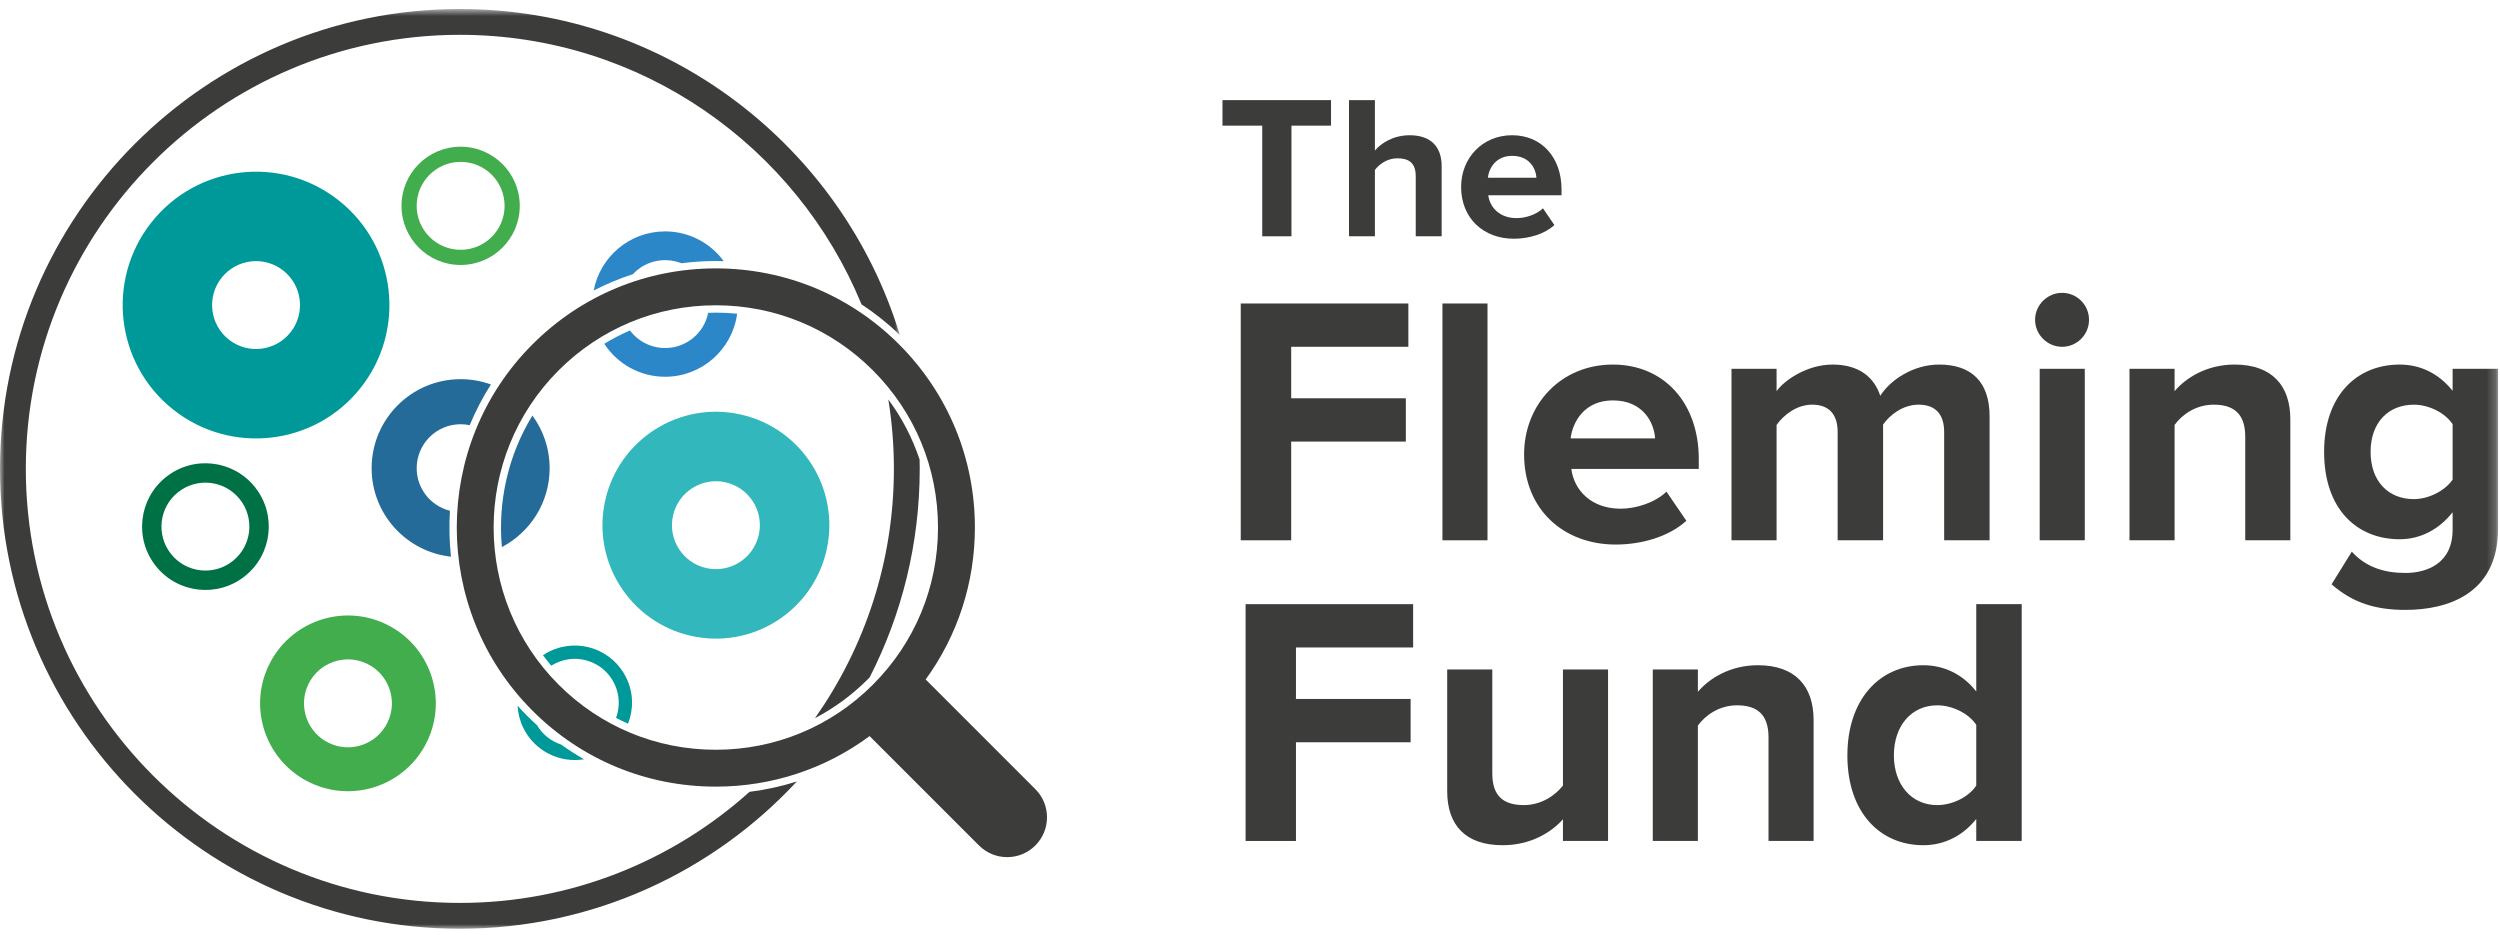
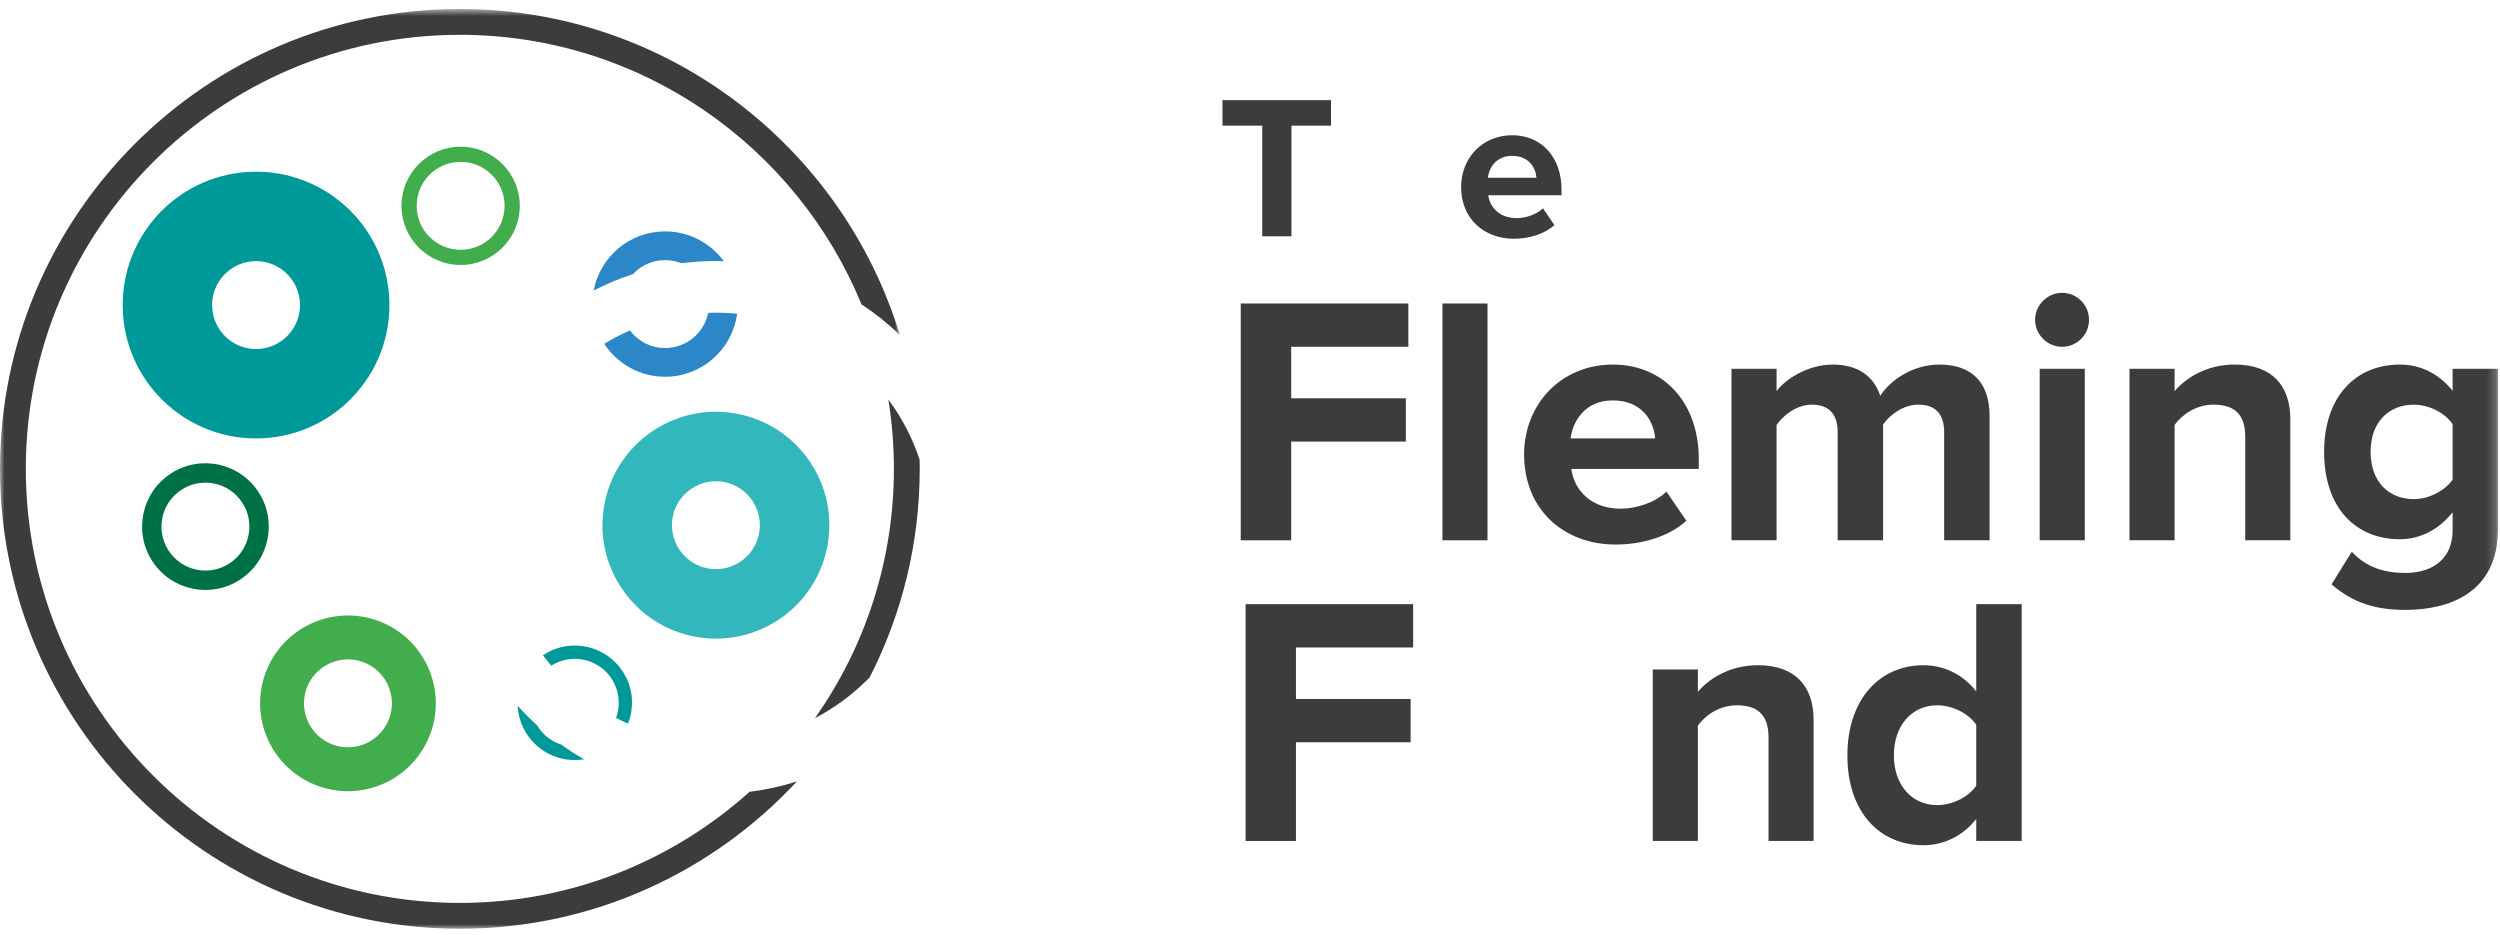
<svg xmlns="http://www.w3.org/2000/svg" xmlns:xlink="http://www.w3.org/1999/xlink" width="278" height="104" version="1.1" viewBox="0 0 278 104">
  <defs>
    <polygon id="path-1" points="0 0.724 100.06 0.724 100.06 103 0 103" />
    <polygon id="path-3" points="0 103.28 277.78 103.28 277.78 1 0 1" />
  </defs>
  <g id="Core-/-logo" fill="none" fill-rule="evenodd">
    <path d="m28.348 54.164c-2.427-3.04-6.859-3.538-9.899-1.109-3.041 2.426-3.539 6.858-1.112 9.899s6.861 3.537 9.901 1.109c3.041-2.426 3.537-6.858 1.11-9.899m-2.456 8.215c-2.109 1.684-5.184 1.339-6.87-0.77-1.683-2.11-1.338-5.185 0.771-6.869 2.111-1.685 5.186-1.34 6.869 0.769 1.684 2.111 1.34 5.185-0.77 6.87" fill="#007145" />
    <path d="m51.223 16.314c-3.632 0-6.576 2.943-6.576 6.575s2.944 6.575 6.576 6.575c3.631 0 6.575-2.943 6.575-6.575s-2.944-6.575-6.575-6.575m0 11.464c-2.7 0-4.889-2.189-4.889-4.889s2.189-4.888 4.889-4.888 4.888 2.188 4.888 4.888-2.188 4.889-4.888 4.889" fill="#41AD4C" />
    <path d="m42.913 69.403c-4.866-2.332-10.7-0.276-13.03 4.589-2.332 4.864-0.277 10.698 4.588 13.03s10.699 0.277 13.031-4.59c2.33-4.864 0.277-10.697-4.589-13.029m0.187 10.921c-1.167 2.435-4.085 3.462-6.52 2.297-2.435-1.166-3.463-4.086-2.296-6.52 1.167-2.435 4.086-3.463 6.52-2.298 2.434 1.167 3.463 4.087 2.296 6.521" fill="#41AD4C" />
    <path d="m37.685 22.301c-6.42-5.087-15.747-4.008-20.834 2.411s-4.009 15.746 2.411 20.835c6.418 5.087 15.745 4.009 20.834-2.411 5.088-6.419 4.007-15.747-2.411-20.835m-5.381 14.658c-1.677 2.116-4.752 2.472-6.868 0.795-2.114-1.676-2.47-4.751-0.793-6.867 1.677-2.114 4.75-2.47 6.866-0.793 2.115 1.677 2.472 4.75 0.795 6.865" fill="#099" />
-     <path d="m115.13 87.752c-3e-3 -4e-3 -7e-3 -7e-3 -0.01-9e-3l-12.185-12.186c3.55-4.885 5.473-10.743 5.473-16.899 0-7.695-2.998-14.93-8.441-20.374-5.441-5.441-12.677-8.439-20.375-8.439-7.695 0-14.933 2.998-20.374 8.439-11.235 11.236-11.235 29.515 0 40.75 5.441 5.443 12.679 8.44 20.374 8.44 6.244 0 12.184-1.973 17.108-5.621l12.156 12.155c3e-3 1e-3 6e-3 5e-3 0.01 9e-3 1.73 1.729 4.534 1.729 6.264 0 1.73-1.731 1.73-4.535 0-6.265m-53.012-11.618c-9.634-9.637-9.634-25.313 0-34.949 4.668-4.667 10.873-7.238 17.474-7.238 6.602 0 12.808 2.571 17.475 7.238 4.668 4.669 7.239 10.874 7.239 17.473 0 6.602-2.571 12.807-7.239 17.476-4.667 4.667-10.873 7.238-17.475 7.238-6.601 0-12.806-2.571-17.474-7.238" fill="#3C3C3B" />
    <g transform="translate(0 .276)">
      <mask id="mask-2" fill="white">
        <use xlink:href="#path-1" />
      </mask>
      <path d="m83.348 87.775c-8.55 7.677-19.844 12.353-32.21 12.353-26.613 0-48.267-21.653-48.267-48.265 0-26.615 21.654-48.267 48.267-48.267 20.143 0 37.439 12.404 44.663 29.973 1.507 0.989 2.931 2.126 4.258 3.398-6.392-20.955-25.903-36.243-48.921-36.243-28.198 0-51.138 22.941-51.138 51.139 0 28.196 22.94 51.138 51.138 51.138 14.788 0 28.126-6.314 37.472-16.38-1.706 0.542-3.464 0.927-5.262 1.154" fill="#3C3C3B" mask="url(#mask-2)" />
    </g>
    <path d="m102.26 51.107c-0.793-2.387-1.958-4.642-3.478-6.681 0.406 2.512 0.619 5.087 0.619 7.711 0 10.308-3.25 19.87-8.774 27.719 2.131-1.114 4.105-2.555 5.855-4.304 0.079-0.079 0.155-0.164 0.233-0.244 3.552-6.961 5.559-14.836 5.559-23.171 0-0.343-7e-3 -0.688-0.014-1.03" fill="#3C3C3B" />
    <path d="m73.96 41.896c4.1 0 7.486-3.055 8.01-7.013-0.786-0.078-1.58-0.117-2.38-0.117-0.282 0-0.56 0.012-0.84 0.021-0.22 1.086-0.806 2.101-1.739 2.846-2.111 1.686-5.186 1.34-6.869-0.768-0.032-0.04-0.057-0.082-0.087-0.12-0.985 0.428-1.943 0.922-2.864 1.483 1.443 2.207 3.934 3.668 6.769 3.668" fill="#2B87C8" />
    <path d="m70.394 30.48c0.159-0.172 0.329-0.336 0.517-0.486 1.421-1.134 3.277-1.343 4.854-0.719 1.258-0.161 2.534-0.251 3.825-0.251 0.299 0 0.596 0.013 0.894 0.02-1.469-2.007-3.844-3.313-6.524-3.313-3.948 0-7.234 2.832-7.941 6.574 1.407-0.726 2.87-1.337 4.375-1.825" fill="#2B87C8" />
-     <path d="m61.121 52.062c0-2.191-0.714-4.214-1.918-5.854-2.716 4.447-3.849 9.593-3.394 14.625 3.157-1.655 5.312-4.959 5.312-8.771" fill="#256B99" />
-     <path d="m50.033 56.798c-2.123-0.532-3.697-2.447-3.697-4.735 0-2.699 2.188-4.887 4.886-4.887 0.346 0 0.683 0.036 1.008 0.103 0.648-1.559 1.435-3.073 2.36-4.525-1.052-0.381-2.185-0.59-3.368-0.59-5.465 0-9.897 4.433-9.897 9.899 0 5.103 3.865 9.304 8.826 9.839-0.185-1.695-0.223-3.403-0.118-5.104" fill="#256B99" />
    <path d="m69.838 80.476c0.626-1.594 0.617-3.431-0.188-5.096-1.53-3.165-5.336-4.491-8.503-2.961-0.27 0.131-0.522 0.286-0.766 0.447 0.292 0.395 0.602 0.779 0.921 1.159 0.156-0.099 0.319-0.192 0.49-0.273 2.43-1.175 5.351-0.158 6.526 2.273 0.601 1.239 0.626 2.608 0.187 3.806 0.437 0.23 0.882 0.443 1.333 0.645" fill="#099" />
    <path d="m62.391 82.792c-1.092-0.359-2.055-1.099-2.676-2.148-0.366-0.333-0.727-0.676-1.082-1.031-0.369-0.369-0.729-0.748-1.075-1.133 0.041 0.824 0.246 1.654 0.627 2.444 1.257 2.601 4.054 3.957 6.768 3.509-0.88-0.501-1.734-1.047-2.562-1.641" fill="#099" />
    <g fill="#3C3C3B">
      <polygon points="140.36 13.972 135.94 13.972 135.94 11.133 148.01 11.133 148.01 13.972 143.61 13.972 143.61 26.276 140.36 26.276" />
-       <path d="m157.43 19.602c0-1.521-0.795-1.998-2.043-1.998-1.112 0-1.999 0.636-2.498 1.294v7.378h-2.881v-15.141h2.881v5.606c0.705-0.84 2.067-1.702 3.86-1.702 2.406 0 3.564 1.316 3.564 3.452v7.785h-2.883v-6.674z" />
      <path d="m168.15 15.038c3.269 0 5.493 2.451 5.493 6.038v0.637h-8.148c0.181 1.384 1.293 2.542 3.154 2.542 1.022 0 2.225-0.409 2.928-1.091l1.271 1.862c-1.089 0.999-2.814 1.521-4.517 1.521-3.336 0-5.856-2.247-5.856-5.765 0-3.179 2.339-5.744 5.675-5.744m-2.702 4.723h5.404c-0.07-1.044-0.796-2.43-2.702-2.43-1.793 0-2.565 1.339-2.702 2.43" />
      <polygon points="137.97 33.748 156.61 33.748 156.61 38.563 143.58 38.563 143.58 44.289 156.33 44.289 156.33 49.104 143.58 49.104 143.58 60.081 137.97 60.081" />
    </g>
    <mask id="mask-4" fill="white">
      <use xlink:href="#path-3" />
    </mask>
    <g fill="#3C3C3B">
      <polygon points="160.4 60.081 165.41 60.081 165.41 33.748 160.4 33.748" mask="url(#mask-4)" />
      <path d="m179.35 40.539c5.685 0 9.554 4.264 9.554 10.501v1.106h-14.173c0.315 2.408 2.25 4.421 5.486 4.421 1.778 0 3.871-0.71 5.094-1.895l2.211 3.237c-1.896 1.737-4.895 2.645-7.856 2.645-5.804 0-10.187-3.909-10.187-10.028 0-5.526 4.068-9.987 9.871-9.987m-4.699 8.212h9.397c-0.119-1.816-1.381-4.225-4.698-4.225-3.119 0-4.462 2.328-4.699 4.225" mask="url(#mask-4)" />
      <path d="m216.19 48.04c0-1.777-0.79-3.041-2.842-3.041-1.777 0-3.238 1.186-3.948 2.211v12.871h-5.054v-12.041c0-1.777-0.79-3.041-2.842-3.041-1.737 0-3.198 1.186-3.948 2.251v12.831h-5.014v-19.068h5.014v2.486c0.79-1.145 3.315-2.96 6.237-2.96 2.803 0 4.58 1.302 5.291 3.473 1.104-1.737 3.631-3.473 6.553-3.473 3.514 0 5.605 1.855 5.605 5.764v13.778h-5.052v-12.041z" mask="url(#mask-4)" />
      <path d="m226.3 35.564c0-1.658 1.381-3.001 3-3.001 1.658 0 3 1.343 3 3.001 0 1.657-1.342 3.001-3 3.001-1.619 0-3-1.344-3-3.001zm0.513 24.515h5.015v-19.067h-5.015v19.067z" mask="url(#mask-4)" />
      <path d="m249.67 48.553c0-2.645-1.381-3.554-3.514-3.554-1.974 0-3.512 1.107-4.342 2.25v12.832h-5.015v-19.068h5.015v2.487c1.224-1.46 3.552-2.961 6.672-2.961 4.184 0 6.199 2.368 6.199 6.079v13.463h-5.015v-11.528z" mask="url(#mask-4)" />
      <path d="m261.52 61.344c1.54 1.698 3.554 2.368 5.961 2.368 2.409 0 5.25-1.064 5.25-4.815v-1.935c-1.5 1.895-3.552 3.001-5.882 3.001-4.776 0-8.408-3.356-8.408-9.713 0-6.236 3.592-9.711 8.408-9.711 2.29 0 4.344 0.988 5.882 2.921v-2.447h5.055v17.765c0 7.264-5.606 9.042-10.305 9.042-3.277 0-5.804-0.75-8.211-2.844l2.25-3.632zm11.211-14.172c-0.828-1.264-2.645-2.171-4.302-2.171-2.844 0-4.818 1.974-4.818 5.249 0 3.278 1.974 5.252 4.818 5.252 1.657 0 3.474-0.947 4.302-2.172v-6.158z" mask="url(#mask-4)" />
      <polygon points="138.51 67.183 157.14 67.183 157.14 71.998 144.11 71.998 144.11 77.723 156.86 77.723 156.86 82.54 144.11 82.54 144.11 93.516 138.51 93.516" mask="url(#mask-4)" />
-       <path d="m173.8 91.106c-1.303 1.461-3.592 2.882-6.712 2.882-4.184 0-6.159-2.289-6.159-6v-13.542h5.015v11.568c0 2.645 1.381 3.512 3.514 3.512 1.934 0 3.473-1.065 4.342-2.171v-12.909h5.015v19.068h-5.015v-2.408z" mask="url(#mask-4)" />
      <path d="m196.66 81.987c0-2.646-1.381-3.555-3.514-3.555-1.974 0-3.512 1.107-4.342 2.251v12.831h-5.015v-19.067h5.015v2.487c1.224-1.461 3.552-2.961 6.672-2.961 4.185 0 6.197 2.368 6.197 6.079v13.462h-5.013v-11.527z" mask="url(#mask-4)" />
      <path d="m219.76 91.067c-1.5 1.895-3.592 2.921-5.882 2.921-4.816 0-8.449-3.632-8.449-9.987 0-6.239 3.593-10.028 8.449-10.028 2.251 0 4.382 0.987 5.882 2.921v-9.713h5.053v26.333h-5.053v-2.447zm0-10.462c-0.83-1.264-2.645-2.173-4.342-2.173-2.844 0-4.818 2.251-4.818 5.569 0 3.275 1.974 5.526 4.818 5.526 1.697 0 3.512-0.908 4.342-2.172v-6.75z" mask="url(#mask-4)" />
    </g>
    <path d="m82.403 46.101c-6.793-1.543-13.55 2.713-15.094 9.506s2.712 13.55 9.505 15.094c6.794 1.544 13.55-2.712 15.094-9.506 1.544-6.793-2.712-13.55-9.505-15.094m1.972 13.383c-0.598 2.633-3.217 4.282-5.849 3.683-2.633-0.597-4.282-3.216-3.684-5.849s3.217-4.281 5.85-3.684c2.632 0.599 4.281 3.217 3.683 5.85" fill="#31B7BC" mask="url(#mask-4)" />
  </g>
</svg>